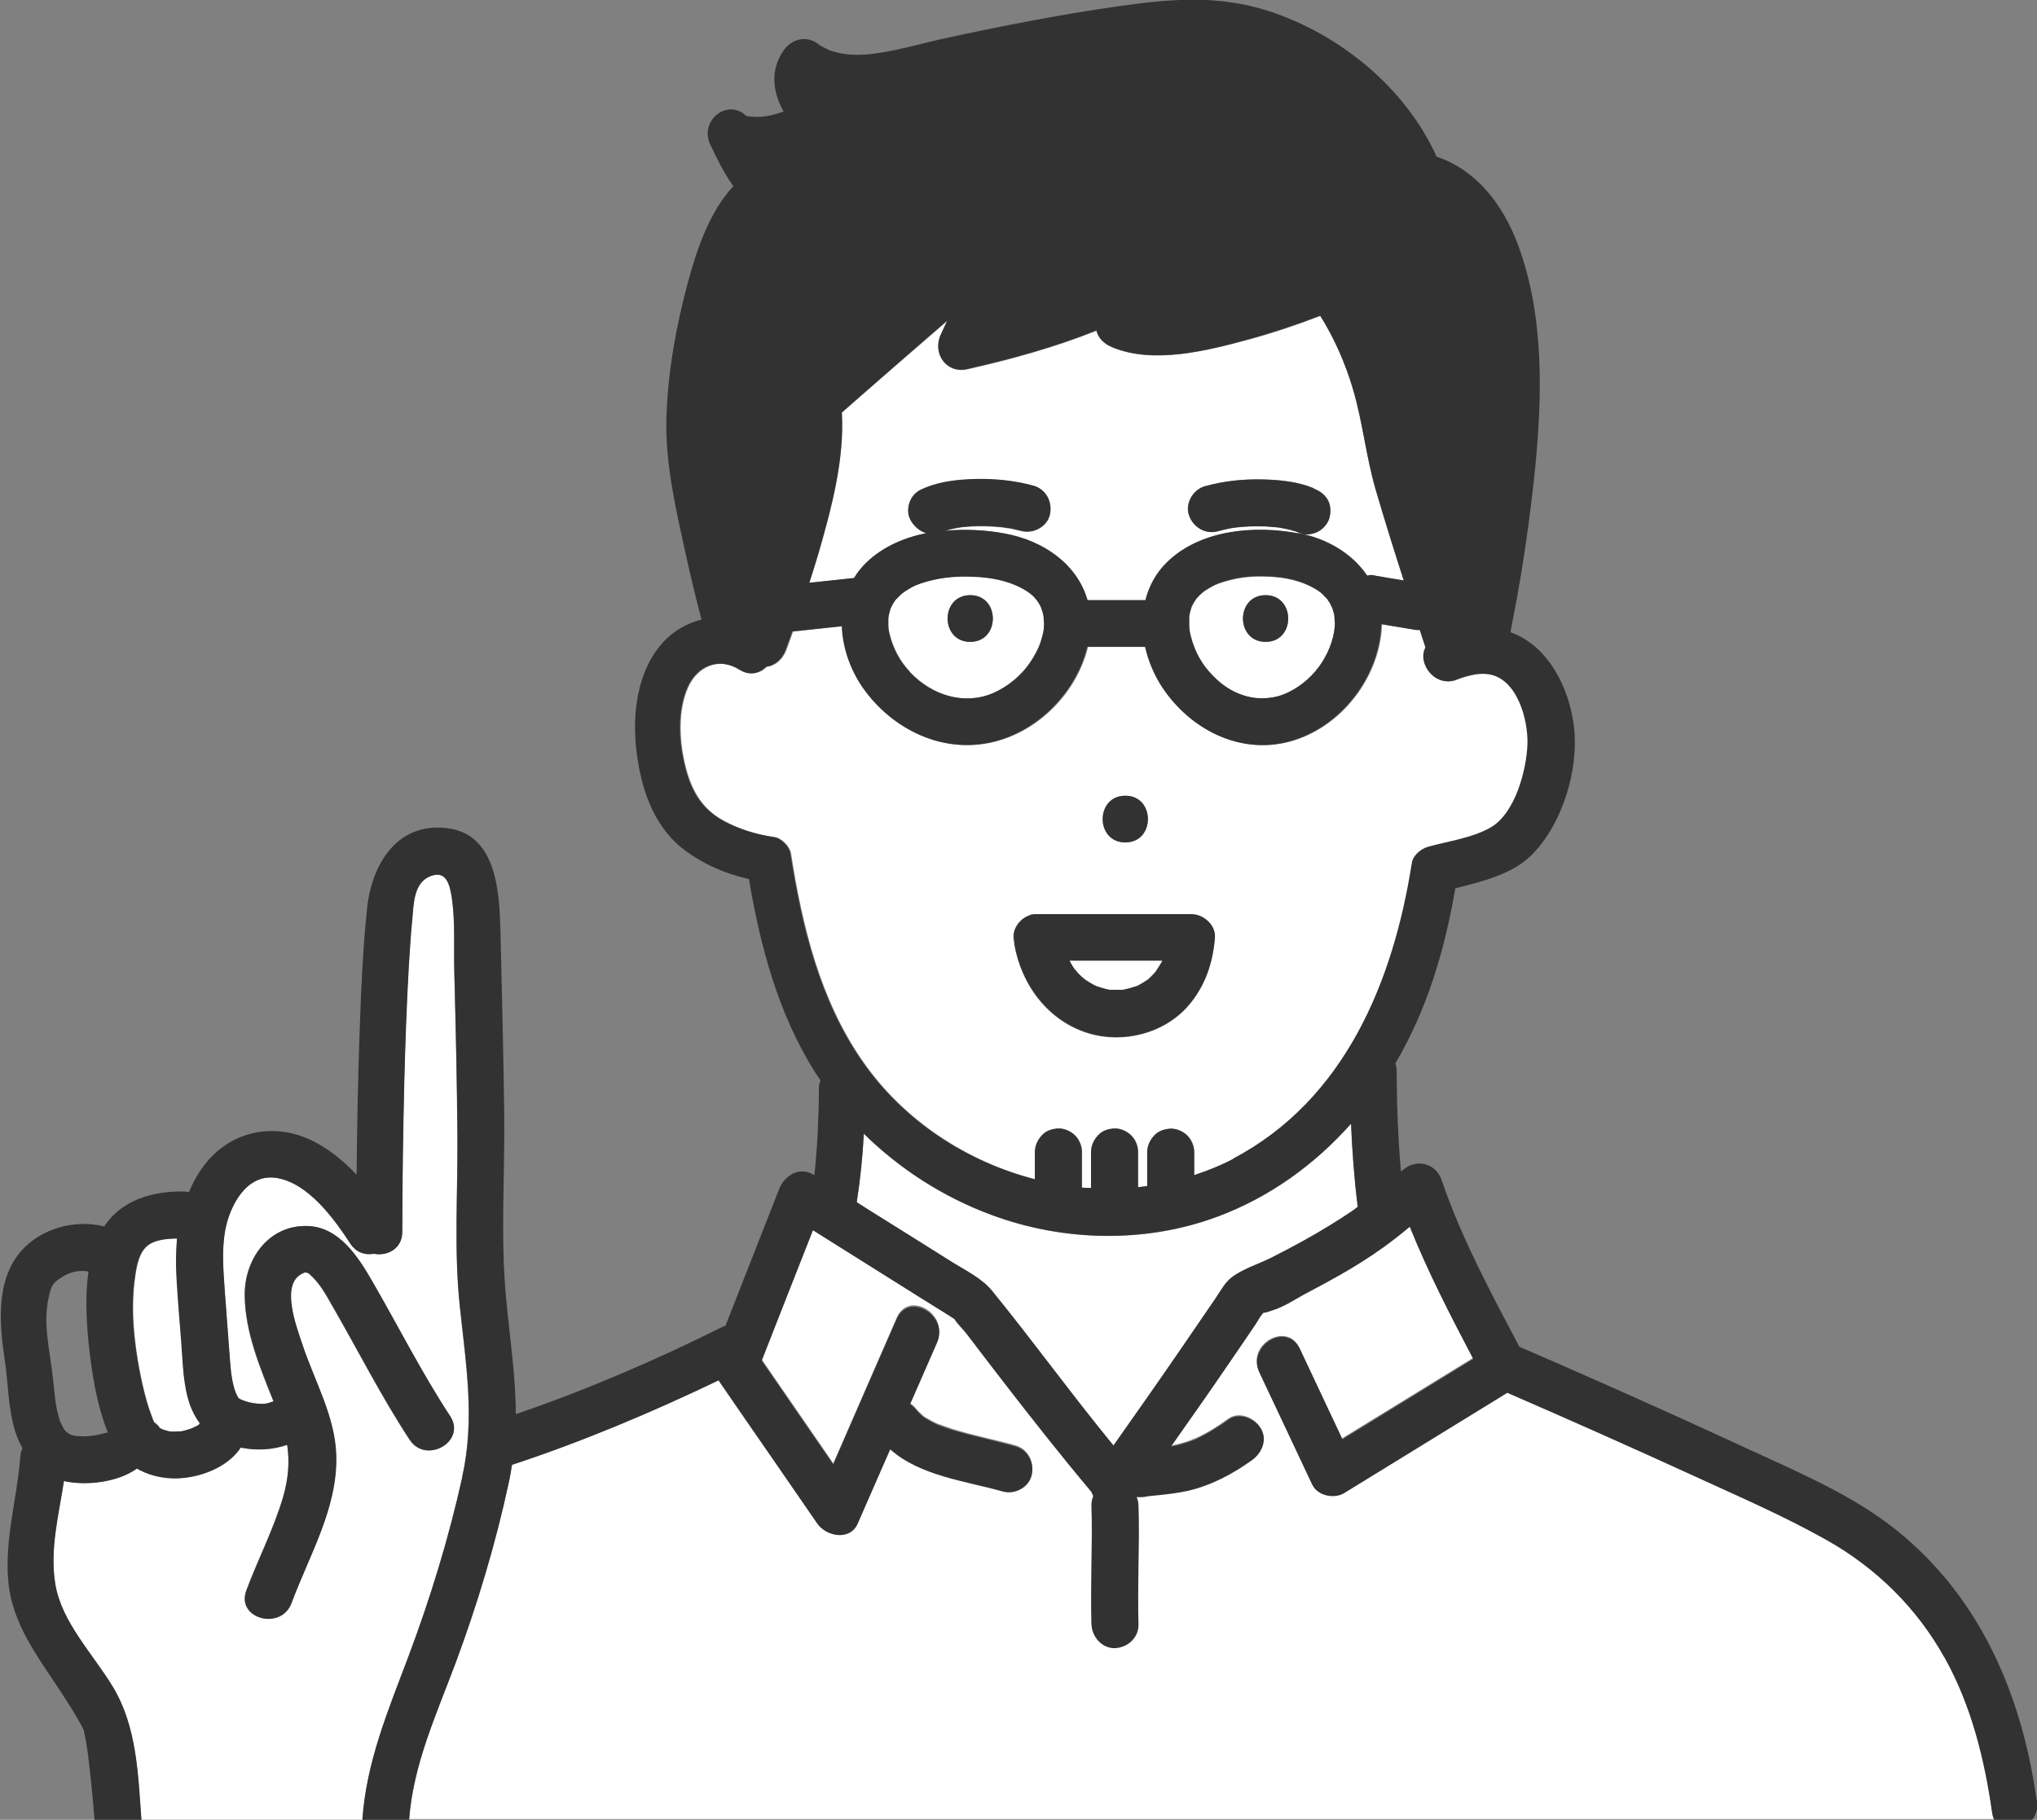
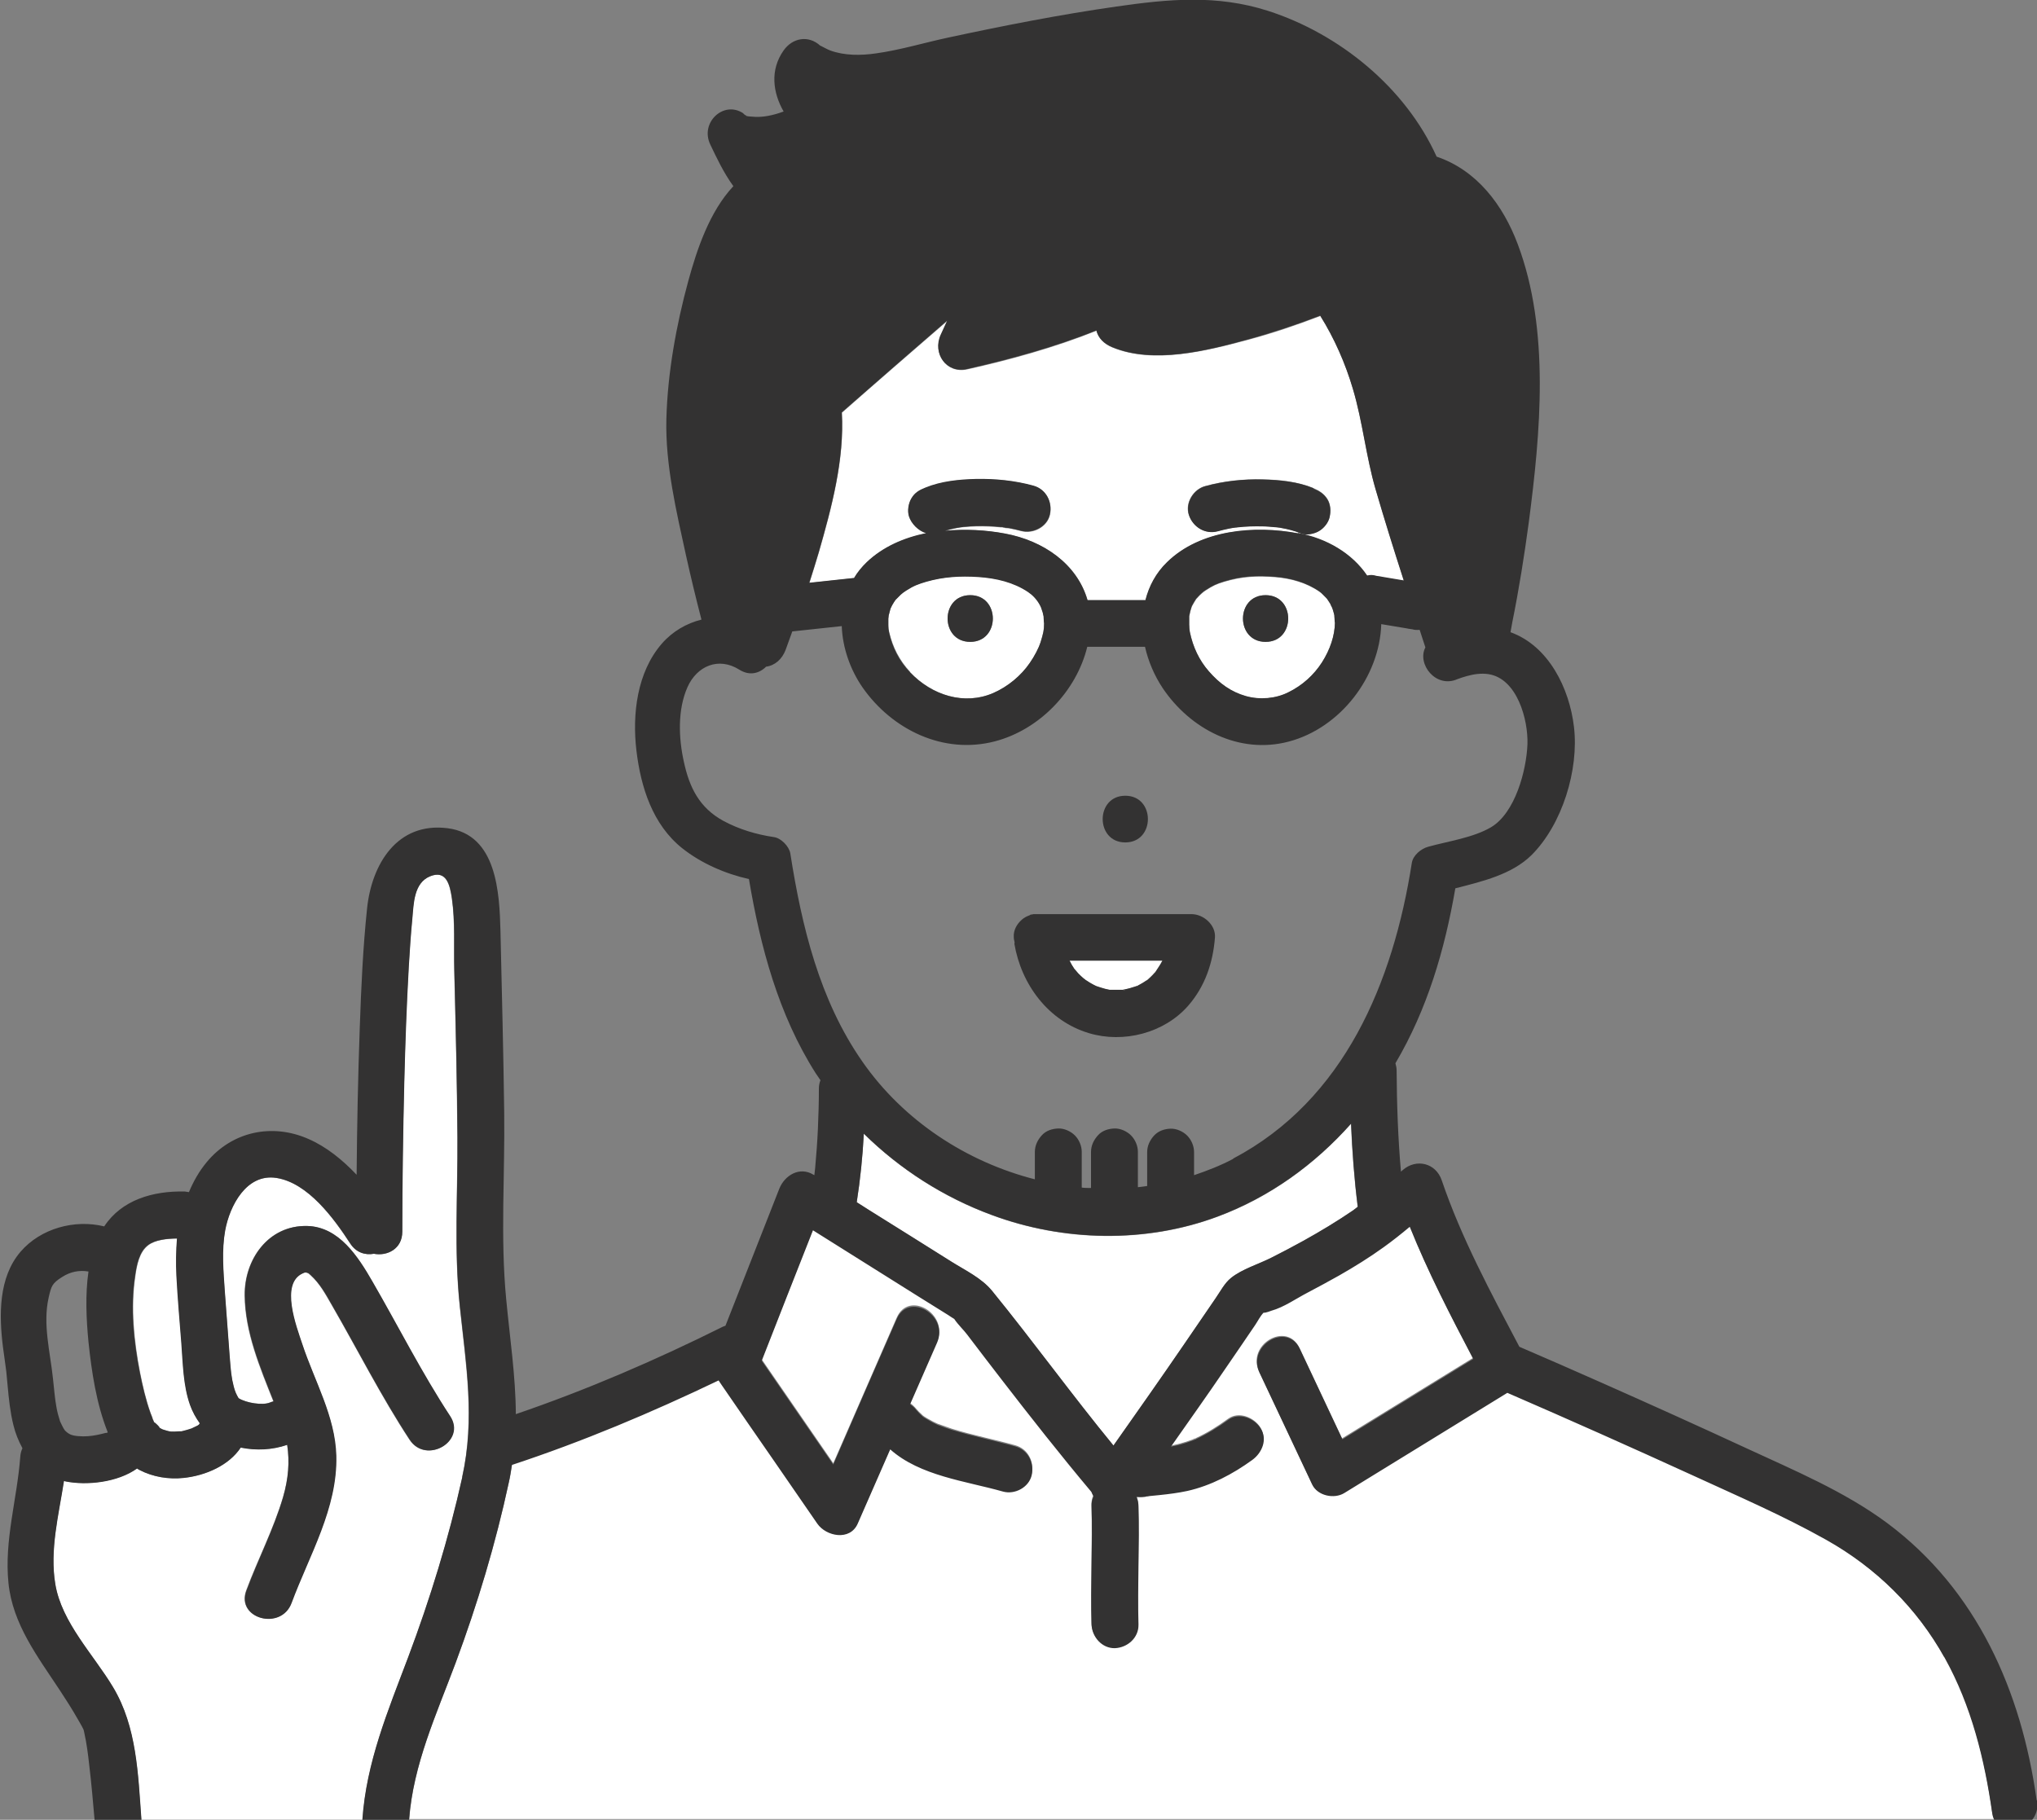
<svg xmlns="http://www.w3.org/2000/svg" id="b" viewBox="0 0 103.38 92.37" height="92.37">
  <rect x="0" y="0" width="103.38" height="92.37" fill="#808080" stroke="none" />
  <g id="c">
-     <path d="M52.54,59.86v-1.39c0-.32.13-.61.35-.84.21-.23.53-.33.84-.35.29-.01.63.14.84.35s.35.53.35.84v1.81c.16.01.32.01.47.02v-1.83c0-.32.13-.61.35-.84.21-.23.53-.33.84-.35.29-.01.63.14.84.35.22.21.35.53.35.84v1.79c.16-.02.32-.04.47-.06v-1.72c0-.32.13-.61.35-.84.21-.23.53-.33.84-.35.3-.01.63.14.84.35.21.21.35.53.35.84v1.17c.68-.22,1.34-.49,1.99-.83,5.67-2.99,8.13-8.99,9.07-15,.06-.4.46-.73.83-.83,1.01-.28,2.29-.45,3.19-.99,1.24-.74,1.81-2.89,1.86-4.22.04-1.24-.51-3.32-1.97-3.55-.38-.06-.75,0-1.12.1-.16.04-.31.1-.46.15-1.11.49-2.08-.77-1.63-1.61-.1-.3-.19-.6-.29-.89-.13.01-.25,0-.38-.03-.1-.02-.21-.03-.31-.05-.42-.07-.84-.14-1.26-.21-.08,2.68-2.08,5.27-4.69,5.96-2.52.67-4.99-.63-6.4-2.71-.42-.63-.74-1.35-.9-2.1h-2.93c-.55,2.27-2.43,4.22-4.69,4.8-2.61.68-5.21-.59-6.71-2.73-.64-.91-1.02-2.02-1.06-3.12-.84.09-1.67.18-2.51.27-.11.31-.22.63-.34.94-.18.47-.54.79-.99.85-.33.33-.83.47-1.36.15-1.05-.66-2.15-.18-2.63.89-.51,1.15-.45,2.6-.18,3.8.29,1.29.8,2.32,1.99,2.97.79.43,1.69.71,2.58.83.36.05.77.47.83.83.58,3.71,1.48,7.45,3.66,10.57,2.08,2.99,5.28,5.08,8.75,5.97M57.11,40.39c1.53,0,1.53,2.37,0,2.37s-1.53-2.37,0-2.37M51.84,46.71s.06-.06.1-.08c.1-.07.2-.12.32-.16.02,0,.03-.02.05-.03.02,0,.04,0,.06,0,.03,0,.07-.01.1-.02.03,0,.05,0,.08,0,.02,0,.05,0,.07,0h7.84c.6,0,1.23.55,1.19,1.19-.1,1.28-.5,2.47-1.35,3.45-1.22,1.41-3.28,1.93-5.05,1.4-2.06-.62-3.42-2.46-3.78-4.54,0-.02,0-.03,0-.05-.02-.08-.04-.17-.04-.26-.02-.34.15-.66.4-.88" style="fill:#fff;" />
    <path d="M46.19,34.12c1.11,1.18,2.75,1.69,4.22,1.06.76-.33,1.43-.9,1.86-1.53.23-.34.46-.76.54-1.05.14-.46.17-.6.18-1,0-.05-.02-.26-.02-.33-.02-.05-.06-.23-.05-.22,0,0-.07-.19-.07-.21-.02-.05-.05-.1-.07-.15-.17-.3-.39-.52-.6-.66-.73-.49-1.62-.7-2.52-.76-.93-.06-1.77,0-2.64.24-.43.13-.62.2-1.02.45-.05.03-.11.07-.16.11-.02.02-.1.08-.12.1-.04.04-.26.27-.26.26-.06.08-.11.17-.16.25,0-.01-.08.16-.1.2-.02.06-.06.23-.09.34,0,.03-.02.14-.02.17,0,.11,0,.21,0,.32,0,.07,0,.14.01.2,0,.03.02.15.03.17.18.77.52,1.44,1.06,2.02M49.24,30.21c1.53,0,1.53,2.37,0,2.37s-1.53-2.37,0-2.37" style="fill:#fff;" />
    <path d="M71.25,29.48c-.49-1.54-.97-3.08-1.43-4.63-.49-1.68-.66-3.42-1.15-5.09-.38-1.29-.94-2.57-1.66-3.72-1.2.46-2.43.88-3.67,1.21-2.09.56-4.79,1.25-6.88.39-.44-.18-.72-.48-.81-.85-2.14.86-4.41,1.48-6.56,1.96-1.06.24-1.77-.81-1.34-1.74.11-.24.22-.48.33-.72-1.79,1.55-3.58,3.1-5.35,4.66.13,2.39-.52,4.83-1.17,7.09-.15.52-.32,1.04-.48,1.55.74-.08,1.49-.16,2.23-.24.01,0,.03,0,.04,0,.18-.29.39-.56.65-.81.83-.78,1.89-1.23,3.01-1.47-.4-.12-.75-.48-.87-.85-.09-.28-.03-.66.12-.91.17-.29.41-.42.71-.54.8-.33,1.71-.42,2.57-.44.98-.03,1.98.08,2.92.34.64.17.97.83.83,1.46-.14.63-.86.99-1.46.83-.21-.06-.41-.1-.62-.14-.07-.01-.28-.01-.33-.05-.03,0-.06,0-.08,0-.42-.04-.84-.06-1.25-.05-.21,0-.43.02-.64.04-.02,0-.08,0-.13.01-.05,0-.16.02-.19.03-.21.04-.41.09-.62.15,1.03-.1,2.09-.04,3.04.14,1.95.36,3.66,1.54,4.19,3.38h2.94c.18-.71.53-1.37,1.1-1.93,1.69-1.65,4.44-1.88,6.65-1.46,1.46.27,2.74,1.03,3.51,2.16,0,0,0,0,.01,0,.16-.04.31-.03.47.02.1.02.21.03.31.05.36.06.71.12,1.07.18M67.48,26.24c-.06.28-.3.56-.54.71-.23.14-.65.23-.91.12-.32-.14-.66-.22-1.01-.28-.04,0-.08-.01-.12-.02-.07,0-.14-.02-.21-.02-.2-.02-.4-.03-.61-.04-.43-.01-.86,0-1.29.05-.03,0-.07,0-.1.01-.11.02-.21.03-.31.05-.2.04-.39.08-.59.14-.64.17-1.26-.22-1.46-.83-.2-.61.23-1.3.83-1.46.94-.26,1.95-.36,2.92-.34.86.02,1.77.11,2.57.44.3.13.53.27.71.54.17.27.19.61.12.91" style="fill:#fff;" />
    <path d="M61.34,34.07c.56.64,1.15,1.06,1.89,1.27.72.2,1.51.13,2.15-.19.72-.36,1.3-.89,1.71-1.52.42-.66.65-1.36.66-2.02,0-.04-.03-.38-.02-.34-.01-.06-.02-.12-.04-.17-.02-.08-.05-.17-.08-.25-.02-.03-.08-.17-.09-.19-.05-.08-.1-.16-.15-.23-.02-.02-.03-.04-.04-.05-.09-.09-.18-.18-.27-.27-.02-.01-.06-.05-.09-.07-.66-.46-1.46-.67-2.22-.74-.96-.08-1.74-.03-2.61.23-.4.12-.56.19-.96.45-.03.02-.05.03-.06.04-.07.06-.15.12-.22.19-.05.05-.1.1-.15.16-.02.02-.02.03-.04.04,0,0,0,0-.01.02-.07.11-.13.21-.19.32,0,0-.01.03-.02.04-.06.16-.1.33-.13.5,0,.03,0,.05,0,.07,0,.12,0,.25,0,.37,0,.06,0,.12.01.18,0,.03.02.14.02.17.16.78.48,1.45.96,2M64.23,30.21c1.53,0,1.53,2.37,0,2.37s-1.53-2.37,0-2.37" style="fill:#fff;" />
    <path d="M54.27,48.77c.07.12.13.24.2.35.02.03.04.05.05.07.07.06.13.15.19.22.08.08.16.16.24.23.02.02.1.08.14.11.03.02.07.04.08.05.07.05.14.09.21.13.08.05.16.09.25.13,0,0,0,0,0,0,.15.05.29.1.45.14.08.02.16.03.23.05.02,0,.05,0,.05,0,.16,0,.31.02.47,0,.02,0,.07,0,.12,0,0,0,0,0,.02,0,.03,0,.07-.01.1-.02.16-.03.32-.07.48-.13.04-.01.08-.03.13-.05.01,0,.02,0,.03,0,.03-.02.07-.04.08-.05.14-.07.27-.16.4-.24,0,0,0,0,.02,0h.01c.06-.07.12-.12.18-.18.07-.06.13-.13.19-.2.01-.01.03-.03.04-.04.09-.15.19-.28.28-.43.02-.04.05-.09.07-.14h-4.72Z" style="fill:#fff;" />
    <path d="M50.94,26.77s-.05,0-.07,0c.05.02.24.03.07,0" style="fill:#fff;" />
    <path d="M37.99,31.3c.36-.99.7-1.99,1.01-3,.63-2.04,1.25-4.17,1.37-6.31.06-1.03-.24-1.88.6-2.64.69-.63,1.4-1.23,2.11-1.84,2.5-2.17,5.01-4.34,7.52-6.5,1.05-.91,2.43.22,1.86,1.44-.53,1.15-1.06,2.29-1.59,3.44,2.87-.77,5.76-1.84,8.1-3.56,1.09-.8,2.42.98,1.44,1.86-.51.46-1.1.95-1.61,1.5,1.47.02,3.05-.45,4.33-.82,1.36-.39,2.71-.84,4.02-1.39.51-.21,1.05.17,1.34.54,1.07,1.42,1.84,3.14,2.37,4.83.23.72.4,1.45.52,2.19.05.28.07.57.11.85.01.06.04.18.04.22.16.65.33,1.3.51,1.95.7,2.43,1.48,4.83,2.27,7.24.02,0,.04-.02.06-.03.14-.66.27-1.32.38-1.99.65-3.7,1.06-7.49.87-11.24-.09-1.77-.32-3.64-1.03-5.27-.61-1.39-1.49-2.35-2.9-2.68-.5-.11-.75-.44-.82-.82-.03-.06-.06-.13-.07-.15-.14-.29-.29-.58-.46-.87-.51-.88-1.13-1.69-1.85-2.42-1.87-1.9-4.55-3.33-7.25-3.5-2.4-.15-4.93.43-7.28.85-2.53.45-5.05.97-7.55,1.54-1.28.29-2.79.56-4.17.35.08.06.16.13.23.19.58.47.39,1.54-.24,1.86-.79.41-1.87.9-2.95,1.12.11.1.21.19.03.14.95.27,1.2,1.68.28,2.17-1.72.91-2.28,3.62-2.68,5.34-.44,1.89-.84,3.95-.78,5.9.09,3.18.96,6.42,1.8,9.51.02,0,.03,0,.05.01" style="fill:#333232; stroke:#333232; stroke-miterlimit:10;" />
    <path d="M57.1,50.25s-.08.01-.13.02c.06,0,.12,0,.13-.02" style="fill:#fff;" />
    <path d="M70.86,9.19s-.02-.05,0,0" style="fill:#fff;" />
    <path d="M10.16,72.26c-.2-.28-.38-.58-.5-.94-.35-.99-.36-2.1-.44-3.14-.09-1.14-.19-2.28-.25-3.42-.03-.63-.03-1.27.03-1.89-.54,0-1.11.07-1.46.33-.47.34-.6,1.05-.67,1.59-.24,1.59-.06,3.3.24,4.87.14.7.3,1.4.54,2.07.02.05.19.47.07.21.02.04.08.18.12.27.01-.04.38.33.23.24.06.04.13.08.19.11.02,0,.02,0,.06.02.34.11.38.1.79.08.06,0,.08,0,.1,0,0,0,.03,0,.09-.02.15-.03.3-.07.44-.13,0-.01.25-.12.29-.14.05-.04.08-.05.09-.06.02-.01.03-.03.05-.04" style="fill:#fff;" />
    <path d="M37.82,5.88s-.09-.08-.14-.11c0,.01.07.09.14.11" style="fill:#fff;" />
    <path d="M37.84,5.89s0,0,0,0c0,0,0,0-.01-.01,0,0,0,0,0,0,0,0,.01,0,.02.01" style="fill:#fff;" />
    <path d="M37.86,5.91s-.01-.01-.02-.02c-.03,0-.01.01.02.02" style="fill:#fff;" />
    <polyline points="37.87 5.91 37.86 5.91 37.86 5.91 37.87 5.91" style="fill:#fff;" />
    <path d="M58.23,75.9s-.04,0-.06,0c.02,0,.04,0,.06,0" style="fill:#fff;" />
    <path d="M68.57,57.04c-1.85,2.08-4.14,3.74-6.78,4.72-3.65,1.36-7.82,1.27-11.45-.08-2.45-.9-4.66-2.32-6.5-4.13-.06,1.17-.18,2.33-.36,3.48.22.14.44.28.66.42,1.38.87,2.77,1.74,4.15,2.6.7.44,1.53.83,2.06,1.48,2.1,2.58,4.05,5.28,6.16,7.85,1.22-1.72,2.43-3.45,3.62-5.19.52-.76,1.04-1.52,1.56-2.28.23-.34.46-.78.79-1.04.56-.45,1.42-.71,2.06-1.04.54-.27,1.08-.56,1.61-.85.87-.48,1.72-.99,2.53-1.55.08-.05.15-.12.22-.17-.17-1.4-.28-2.81-.34-4.22" style="fill:#fff;" />
    <path d="M23.45,74.98c.66-2.97.19-5.7-.12-8.68-.3-2.83-.1-5.72-.12-8.57-.02-2.83-.09-5.66-.16-8.49-.03-1.19.05-2.45-.12-3.63-.1-.68-.27-1.47-1.11-1.13-.83.34-.83,1.39-.9,2.14-.08.81-.13,1.62-.18,2.43-.12,1.96-.18,3.93-.23,5.9-.06,2.52-.1,5.05-.1,7.57,0,.88-.78,1.25-1.44,1.12-.43.08-.9-.06-1.2-.52-.82-1.26-2.14-3.08-3.75-3.33-1.52-.23-2.38,1.42-2.6,2.67-.18,1-.09,2.06-.02,3.06.08,1.07.16,2.14.24,3.21.03.44.05.88.14,1.32.04.22.09.45.18.65.04.09.09.18.14.27.39.24,1.23.37,1.59.22.06-.03.12-.05.18-.06-.69-1.72-1.44-3.51-1.46-5.37-.02-1.83,1.2-3.58,3.17-3.53,1.61.04,2.58,1.57,3.3,2.81,1.32,2.29,2.5,4.63,3.95,6.84.84,1.28-1.21,2.47-2.05,1.2-1.45-2.21-2.63-4.56-3.95-6.84-.33-.57-.61-1.09-1.06-1.5-.15-.13-.14-.12-.22-.14-.03,0-.04-.01-.04-.02-.02,0-.04,0-.07.02-.03,0,.09-.05-.1.03-1.14.52-.32,2.68-.01,3.6.61,1.85,1.67,3.66,1.72,5.65.07,2.67-1.37,5.05-2.27,7.48-.53,1.42-2.82.8-2.29-.63.59-1.59,1.39-3.11,1.87-4.74.28-.94.34-1.79.21-2.66-.76.26-1.56.3-2.36.14-.59.9-1.76,1.42-2.9,1.54-.76.08-1.55-.04-2.23-.4-.05-.02-.09-.06-.13-.08-1,.71-2.57.87-3.66.65-.02,0-.03-.01-.05-.02-.27,1.74-.73,3.52-.44,5.24.32,1.94,1.95,3.59,2.93,5.23,1.21,2.02,1.27,4.43,1.44,6.73h11.23c.2-2.92,1.29-5.51,2.32-8.24,1.12-2.98,2.06-6.04,2.75-9.15" style="fill:#fff;" />
    <path d="M98.67,84.11c-1.41-2.54-3.49-4.58-6.02-6-2.17-1.22-4.49-2.22-6.75-3.26-3.13-1.43-6.28-2.83-9.43-4.2-2.76,1.7-5.52,3.39-8.27,5.09-.51.31-1.35.15-1.62-.43-.89-1.9-1.78-3.79-2.68-5.69-.65-1.37,1.4-2.58,2.05-1.2.72,1.53,1.44,3.06,2.16,4.59,2.21-1.36,4.42-2.72,6.64-4.08-1.15-2.19-2.3-4.42-3.22-6.71-.43.36-.87.71-1.33,1.04-.72.52-1.48.99-2.25,1.43-.53.31-1.07.6-1.62.88-.57.3-1.2.74-1.82.91,0,0-.33.14-.4.1-.17.17-.3.44-.43.63-.52.76-1.03,1.51-1.55,2.27-.9,1.31-1.81,2.6-2.72,3.9.05,0,.1-.02.15-.03.22-.05.43-.1.64-.17.12-.04.23-.08.34-.12.05-.02.11-.05.16-.06-.01,0-.02,0-.03,0-.09.04-.24.06,0,0,0,0,0,0,.01,0,.59-.27,1.13-.61,1.65-.99.54-.39,1.3-.07,1.62.42.37.57.08,1.26-.42,1.62-.99.71-2.1,1.3-3.29,1.57-.47.11-.95.16-1.42.21-.17.02-.34.03-.51.05-.04,0-.09,0-.13.01,0,0,0,0-.01,0-.03,0-.06.01-.08.02-.15.03-.29.03-.42.01.06.14.1.3.1.46.06,2-.06,4.01,0,6.02.02.66-.56,1.16-1.19,1.19-.65.03-1.17-.57-1.19-1.19-.06-2.01.06-4.01,0-6.02,0-.18.03-.34.1-.49-.05-.07-.09-.15-.11-.23-1.57-1.87-3.08-3.79-4.57-5.72-.58-.75-1.15-1.5-1.73-2.26-.16-.21-.48-.51-.66-.8-.11-.06-.21-.14-.31-.2-.51-.32-1.02-.64-1.53-.96-1.77-1.11-3.55-2.22-5.32-3.34-.86,2.21-1.73,4.41-2.6,6.62,1.21,1.76,2.42,3.51,3.63,5.27,1.07-2.46,2.15-4.92,3.22-7.39.61-1.4,2.65-.19,2.05,1.2-.46,1.05-.91,2.09-1.37,3.14.12.08.23.19.32.3,0,0,0,0,0,0,.04.04.08.09.12.13.07.07.14.13.21.2.02.02.05.03.07.05.09.06.19.12.29.17.1.06.2.11.31.16.04.02.07.03.11.05,0,0,0,0,.01,0,.22.08.45.16.68.24,1.06.33,2.15.54,3.22.84.64.18.97.83.83,1.46-.14.62-.86,1-1.46.83-1.91-.54-4.19-.79-5.72-2.14-.55,1.26-1.1,2.52-1.65,3.78-.39.89-1.6.65-2.05,0-.74-1.07-1.48-2.15-2.22-3.22-.88-1.28-1.76-2.56-2.64-3.84-.05-.07-.1-.14-.14-.21-3.4,1.64-6.91,3.12-10.49,4.3-.04.3-.09.6-.16.9-.67,3.12-1.59,6.18-2.7,9.16-.97,2.62-2.15,5.15-2.36,7.95h80.45c-.06-.11-.1-.23-.12-.38-.38-2.74-1.06-5.46-2.41-7.89" style="fill:#fff;" />
    <path d="M64.23,32.58c1.53,0,1.53-2.37,0-2.37s-1.53,2.37,0,2.37" style="fill:#333232;" />
    <path d="M49.24,32.58c1.53,0,1.53-2.37,0-2.37s-1.53,2.37,0,2.37" style="fill:#333232;" />
    <path d="M57.11,42.76c1.53,0,1.53-2.37,0-2.37s-1.53,2.37,0,2.37" style="fill:#333232;" />
    <path d="M66.66,24.78c-.8-.33-1.71-.42-2.57-.44-.98-.03-1.98.08-2.92.34-.6.16-1.02.85-.83,1.46.2.61.82,1,1.46.83.19-.05.39-.1.59-.14.1-.02.21-.04.31-.05.03,0,.07,0,.1-.01.43-.05.86-.06,1.29-.05.2,0,.4.02.6.04.07,0,.14.01.21.02.04,0,.08.01.12.02.35.06.69.15,1.01.28.26.11.68.02.91-.12.25-.14.48-.43.54-.71.07-.3.05-.64-.12-.91-.18-.28-.41-.42-.71-.54" style="fill:#333232;" />
    <path d="M37.83,5.88c-.1-.1-.15-.12-.15-.11.05.03.1.07.14.11,0,0,0,0,0,0" style="fill:#333232;" />
    <path d="M37.86,5.91h0s-.01-.01-.02-.02h0s.01.01.02.02" style="fill:#333232;" />
    <path d="M37.87,5.88s-.03,0-.04,0c0,0,0,0,.01.01,0,0,.01,0,.03,0" style="fill:#333232;" />
    <path d="M103.36,91.36c-.77-5.51-3.02-10.65-7.58-14.05-2.17-1.61-4.73-2.68-7.17-3.81-2.44-1.13-4.9-2.24-7.36-3.33-1.38-.61-2.76-1.22-4.14-1.81-1.44-2.73-2.95-5.53-3.94-8.45-.3-.88-1.29-1.12-1.98-.52-.03.03-.06.05-.09.08-.15-1.71-.21-3.44-.22-5.15,0-.12-.03-.24-.06-.35,1.62-2.75,2.5-5.75,3.04-8.88,1.37-.35,2.86-.7,3.86-1.68,1.57-1.56,2.42-4.35,2.16-6.52-.23-1.95-1.28-4.1-3.22-4.8.03-.17.06-.34.09-.5.34-1.68.61-3.38.84-5.09.59-4.53,1.08-9.73-.56-14.1-.75-2-2.08-3.76-4.12-4.45-1.59-3.52-4.95-6.24-8.56-7.4-2.6-.83-5.03-.6-7.68-.22-2.87.41-5.72.97-8.56,1.58-1.21.26-2.43.63-3.65.8-.76.11-1.6.12-2.33-.15-.16-.06-.28-.14-.45-.22-.02-.01-.03-.02-.05-.02h0c-.6-.55-1.41-.4-1.86.24-.7.99-.55,2.14,0,3.1-.52.19-1.07.32-1.61.26-.03,0-.19-.01-.26-.03,0,0,0,0,0,0,0,0,0,0,0,0-.04,0-.05-.01-.02-.02,0,0-.01,0-.02-.01-.07-.02-.14-.1-.14-.11-.99-.66-2.21.47-1.67,1.59.3.63.68,1.44,1.17,2.11-1.21,1.29-1.85,3.21-2.29,4.82-.61,2.24-1.05,4.67-1.11,7-.06,2.31.51,4.7,1,6.94.24,1.08.5,2.16.78,3.24-.76.19-1.47.6-2.01,1.22-1.26,1.45-1.51,3.58-1.29,5.43.22,1.85.82,3.76,2.33,4.96.96.76,2.17,1.29,3.38,1.56.58,3.44,1.5,6.89,3.39,9.86.08.12.16.23.24.35-.05.13-.08.26-.08.41,0,.69-.02,1.37-.05,2.06-.03.66-.08,1.33-.14,1.99-.01.12-.03.24-.04.36-.01,0-.03-.02-.04-.02-.71-.44-1.47.03-1.74.71-.91,2.32-1.82,4.63-2.73,6.95-.04.02-.08.03-.13.05-3.39,1.69-6.91,3.21-10.51,4.44-.01-1.93-.3-3.84-.49-5.84-.3-3.13-.06-6.33-.1-9.47-.04-3.07-.12-6.13-.19-9.2-.05-1.95-.18-4.91-2.68-5.23-2.58-.33-3.86,1.85-4.09,4.07-.21,2-.3,4.02-.37,6.03-.09,2.5-.14,4.99-.16,7.49-.72-.76-1.53-1.42-2.45-1.82-1.84-.81-3.87-.38-5.16,1.18-.39.47-.68.99-.9,1.52-.07-.01-.13-.02-.21-.03-1.62-.04-3.21.43-4.09,1.77-1.5-.37-3.23.1-4.25,1.29-1.12,1.31-1.09,3.21-.89,4.83.05.4.14.97.17,1.25.01.1.05.52.07.74.06.66.13,1.33.29,1.97.1.42.26.81.46,1.18-.06.13-.1.27-.11.43-.16,2.15-.82,4.24-.6,6.41.21,2.09,1.49,3.75,2.61,5.45.31.47.61.94.89,1.43.1.18.22.37.31.56.01.05.04.14.04.17.12.54.19,1.09.25,1.64.11.92.19,1.84.27,2.77h2.38c-.17-2.31-.23-4.72-1.44-6.73-.98-1.64-2.61-3.28-2.93-5.23-.29-1.73.17-3.5.44-5.24.02,0,.03.01.05.02,1.09.23,2.67.06,3.66-.65.04.03.08.06.13.08.68.35,1.47.48,2.23.4,1.14-.12,2.31-.65,2.9-1.54.79.16,1.6.12,2.36-.14.13.86.06,1.71-.21,2.66-.48,1.63-1.27,3.15-1.86,4.74-.53,1.43,1.76,2.05,2.29.63.9-2.43,2.34-4.81,2.27-7.48-.05-1.99-1.11-3.8-1.72-5.65-.31-.93-1.13-3.08.01-3.6.19-.09.08-.03.1-.04.04,0,.06-.01.07-.02,0,0,.02,0,.04.02.08.02.08,0,.22.14.45.42.74.93,1.06,1.5,1.32,2.29,2.5,4.63,3.95,6.84.83,1.27,2.89.08,2.05-1.2-1.45-2.21-2.63-4.56-3.95-6.84-.72-1.25-1.69-2.77-3.3-2.81-1.97-.05-3.2,1.7-3.17,3.53.02,1.86.78,3.65,1.46,5.37-.06.02-.12.04-.18.06-.37.16-1.21.03-1.6-.22-.05-.09-.1-.17-.14-.27-.09-.21-.13-.44-.18-.65-.08-.43-.1-.88-.14-1.32-.08-1.07-.16-2.14-.24-3.21-.07-1.01-.16-2.06.02-3.06.23-1.25,1.08-2.91,2.6-2.67,1.61.25,2.93,2.07,3.75,3.33.3.47.77.6,1.2.52.67.13,1.44-.24,1.44-1.12,0-2.52.04-5.05.1-7.57.05-1.97.12-3.93.23-5.9.05-.81.1-1.62.18-2.43.07-.75.07-1.8.9-2.14.84-.34,1.01.45,1.11,1.13.17,1.18.09,2.44.12,3.63.07,2.83.14,5.66.16,8.49.02,2.85-.18,5.74.12,8.57.32,2.98.78,5.71.12,8.68-.69,3.11-1.63,6.17-2.75,9.15-1.03,2.73-2.12,5.32-2.32,8.24h2.37c.21-2.8,1.38-5.33,2.36-7.95,1.11-2.99,2.03-6.05,2.7-9.16.07-.3.11-.6.16-.9,3.58-1.18,7.09-2.66,10.49-4.29.05.07.09.14.14.21.88,1.28,1.76,2.56,2.65,3.84.74,1.07,1.48,2.15,2.22,3.22.45.65,1.66.89,2.05,0,.55-1.26,1.1-2.52,1.65-3.77,1.52,1.35,3.81,1.6,5.72,2.14.6.17,1.32-.21,1.46-.83.14-.63-.19-1.28-.83-1.46-1.07-.3-2.16-.52-3.22-.84-.23-.07-.45-.15-.68-.24,0,0,0,0-.01,0-.04-.02-.07-.03-.11-.05-.1-.05-.21-.1-.31-.16-.1-.06-.19-.11-.29-.17-.02-.02-.05-.03-.07-.05-.07-.07-.15-.13-.21-.2-.04-.04-.07-.09-.12-.13,0,0,0,0,0,0-.09-.12-.2-.22-.32-.3.46-1.04.91-2.09,1.37-3.13.6-1.39-1.44-2.59-2.05-1.2-1.08,2.46-2.15,4.92-3.22,7.39-1.21-1.76-2.42-3.51-3.63-5.27.86-2.21,1.73-4.41,2.6-6.62,1.77,1.11,3.55,2.23,5.32,3.34.51.32,1.02.64,1.54.96.1.06.2.14.31.2.18.28.51.59.66.8.57.75,1.15,1.51,1.73,2.26,1.49,1.93,3,3.85,4.57,5.72.03.08.07.16.11.23-.07.15-.11.31-.1.49.06,2.01-.06,4.01,0,6.02.02.62.53,1.21,1.19,1.19.63-.03,1.2-.52,1.19-1.19-.06-2.01.06-4.01,0-6.02,0-.16-.04-.31-.1-.46.14.01.28.01.42-.01.03,0,.05-.01.08-.02,0,0,0,0,.02,0,.04,0,.09-.01.13-.02.17-.02.34-.03.51-.05.48-.05.96-.11,1.42-.21,1.2-.27,2.31-.86,3.29-1.57.5-.36.8-1.05.42-1.62-.32-.5-1.08-.81-1.62-.43-.52.38-1.07.72-1.65.99,0,0,0,0-.01,0,.01,0,.02,0,.03,0-.05.01-.11.04-.16.06-.11.04-.23.08-.34.12-.21.07-.42.13-.64.17-.05.01-.1.02-.15.03.91-1.3,1.83-2.59,2.72-3.9.52-.75,1.03-1.51,1.55-2.27.13-.19.26-.46.43-.63.07.03.4-.1.4-.1.62-.17,1.26-.62,1.82-.91.54-.28,1.08-.58,1.62-.88.77-.44,1.53-.91,2.25-1.43.46-.33.9-.68,1.33-1.04.92,2.3,2.07,4.52,3.22,6.71-2.21,1.36-4.42,2.72-6.64,4.08-.72-1.53-1.44-3.06-2.16-4.59-.65-1.38-2.69-.18-2.05,1.2.89,1.9,1.79,3.79,2.68,5.69.27.57,1.11.74,1.62.43,2.76-1.7,5.52-3.39,8.28-5.09,3.16,1.37,6.3,2.77,9.43,4.2,2.26,1.04,4.58,2.04,6.75,3.26,2.53,1.42,4.61,3.46,6.02,6,1.35,2.43,2.02,5.15,2.41,7.89.02.15.07.27.12.38h1.86c.22-.25.36-.6.3-1.01M5.37,72.73c-.3.08-.61.15-.92.17-.29.02-.69,0-.88-.09-.11-.05-.22-.14-.28-.21-.07-.08-.21-.39-.24-.45-.08-.25-.15-.5-.19-.75-.08-.44-.11-.87-.17-1.41-.14-1.35-.53-2.78-.22-4.13.13-.57.17-.72.68-1.04.42-.27.87-.36,1.34-.28-.17,1.18-.11,2.43,0,3.57.16,1.53.4,3.13.97,4.57,0,0,0,.02.01.03-.02,0-.05.02-.1.03M10.11,72.3s-.03.02-.09.06c-.03.02-.28.13-.29.14-.14.05-.29.09-.44.13-.06.01-.09.02-.09.02-.01,0-.04,0-.1,0-.41.03-.45.03-.8-.08-.04-.01-.04-.01-.06-.02-.07-.03-.13-.07-.19-.11.15.09-.22-.28-.23-.24-.04-.09-.1-.23-.12-.27.12.27-.05-.16-.07-.21-.24-.67-.4-1.37-.54-2.07-.31-1.57-.48-3.28-.24-4.87.08-.54.2-1.25.67-1.59.36-.26.92-.32,1.46-.33-.05.62-.06,1.26-.03,1.89.06,1.14.16,2.28.25,3.42.08,1.04.09,2.15.44,3.14.13.36.3.66.5.94-.02.01-.03.03-.05.04M70.86,9.19s-.01-.03-.01-.03c0,0,0,0,.01.03M36.93,15.88c.4-1.72.96-4.43,2.68-5.34.92-.48.67-1.9-.28-2.17.17.05.08-.04-.03-.14,1.08-.21,2.15-.7,2.95-1.12.63-.33.82-1.39.24-1.86-.07-.06-.15-.12-.23-.19,1.38.21,2.9-.06,4.17-.35,2.5-.58,5.02-1.09,7.55-1.54,2.35-.42,4.88-1,7.28-.85,2.7.17,5.38,1.6,7.26,3.5.72.73,1.34,1.54,1.85,2.42.16.28.31.57.46.87,0,.02.04.09.07.15.07.38.33.7.82.82,1.42.32,2.3,1.29,2.9,2.68.71,1.64.94,3.5,1.03,5.27.2,3.76-.22,7.55-.87,11.24-.12.66-.24,1.33-.38,1.99-.02,0-.04.02-.06.03-.79-2.4-1.57-4.81-2.27-7.24-.19-.65-.35-1.3-.51-1.95,0-.04-.03-.16-.05-.22-.04-.28-.07-.57-.11-.85-.12-.74-.3-1.47-.52-2.19-.53-1.68-1.31-3.41-2.37-4.83-.29-.38-.83-.76-1.34-.54-1.31.54-2.66,1-4.02,1.39-1.29.37-2.87.84-4.33.82.51-.54,1.09-1.04,1.61-1.5.99-.88-.34-2.67-1.44-1.86-2.34,1.71-5.23,2.78-8.1,3.56.53-1.15,1.06-2.29,1.59-3.44.56-1.22-.81-2.34-1.86-1.44-2.51,2.16-5.02,4.33-7.52,6.5-.7.61-1.42,1.21-2.11,1.84-.83.76-.54,1.62-.6,2.64-.12,2.14-.75,4.27-1.37,6.31-.31,1.01-.65,2.01-1.01,3-.02,0-.03,0-.05-.01-.84-3.08-1.7-6.33-1.8-9.5-.06-1.96.34-4.01.78-5.9M67.75,31.6c-.01.66-.24,1.36-.66,2.02-.41.64-.99,1.17-1.71,1.52-.64.32-1.44.39-2.15.19-.74-.21-1.34-.63-1.89-1.27-.48-.55-.8-1.22-.96-2,0-.03-.02-.14-.02-.17,0-.06,0-.12-.01-.18,0-.12,0-.25,0-.37,0-.01,0-.04,0-.07.03-.17.07-.33.13-.5,0-.02.02-.03.02-.04.06-.11.12-.22.19-.32,0,0,0-.01.01-.02.01-.01.02-.02.04-.04.05-.05.1-.11.15-.16.07-.07.14-.13.22-.19.02,0,.03-.02.06-.04.41-.26.57-.33.96-.45.87-.27,1.64-.31,2.61-.23.76.06,1.56.28,2.22.74.03.02.07.06.09.07.09.09.18.17.27.27,0,.01.03.03.04.05.05.08.1.15.15.23,0,.02.07.16.09.19.03.08.06.16.08.25.02.06.03.12.04.17-.01-.04.02.3.02.34M65.88,27.07c-2.21-.42-4.96-.19-6.65,1.46-.57.55-.92,1.22-1.1,1.93h-2.94c-.53-1.84-2.24-3.02-4.19-3.38-.96-.18-2.01-.24-3.04-.14.2-.06.41-.12.62-.15.03,0,.13-.02.19-.03.05,0,.11-.01.13-.02.21-.02.43-.03.64-.04.42-.01.84,0,1.25.05.03,0,.06,0,.08,0,.06.04.26.04.33.05.21.04.42.09.62.14.6.16,1.32-.2,1.46-.83.14-.63-.19-1.28-.83-1.46-.94-.26-1.95-.36-2.92-.34-.85.02-1.77.11-2.57.44-.3.12-.54.25-.71.55-.15.25-.21.63-.12.91.12.37.47.73.87.85-1.13.23-2.19.69-3.01,1.47-.26.25-.48.52-.65.81-.01,0-.03,0-.04,0-.74.08-1.49.16-2.23.24.16-.52.33-1.03.48-1.55.65-2.27,1.31-4.71,1.17-7.1,1.78-1.56,3.56-3.11,5.35-4.66-.11.24-.22.48-.33.72-.43.94.28,1.98,1.34,1.74,2.15-.49,4.42-1.1,6.56-1.96.09.37.37.67.81.85,2.1.87,4.8.18,6.88-.39,1.24-.34,2.47-.75,3.67-1.21.72,1.15,1.28,2.43,1.66,3.72.5,1.67.66,3.41,1.15,5.09.45,1.55.93,3.09,1.43,4.63-.36-.06-.71-.12-1.07-.18-.1-.02-.21-.04-.31-.05-.16-.05-.31-.06-.47-.02,0,0,0,0-.01,0-.76-1.13-2.05-1.89-3.51-2.16M52.99,31.6c0,.41-.04.54-.18,1-.09.28-.31.71-.55,1.05-.43.63-1.1,1.2-1.86,1.53-1.46.63-3.1.12-4.22-1.06-.55-.58-.89-1.25-1.06-2.02,0-.03-.02-.15-.03-.17,0-.07-.01-.13-.01-.2,0-.11,0-.21,0-.32,0-.03.02-.13.02-.17.03-.11.07-.28.09-.34.02-.04.1-.21.1-.2.05-.09.1-.17.16-.25,0,0,.22-.22.26-.26.02-.02.1-.08.12-.1.05-.04.11-.07.16-.11.39-.25.59-.32,1.02-.45.87-.25,1.71-.3,2.64-.24.9.06,1.79.27,2.52.76.21.14.44.36.6.66.03.05.05.1.07.15,0,.02.07.2.07.21,0-.02.04.16.05.22,0,.07.02.28.02.33M50.88,26.76s.05,0,.07,0c.17.02-.02.01-.07,0M58.17,75.91s.04,0,.06,0c-.02,0-.04,0-.06,0M68.68,61.43c-.82.56-1.67,1.07-2.53,1.55-.53.29-1.07.58-1.61.85-.65.33-1.5.58-2.06,1.03-.33.26-.55.7-.79,1.04-.52.76-1.04,1.52-1.56,2.28-1.19,1.74-2.41,3.47-3.62,5.19-2.11-2.57-4.06-5.27-6.16-7.85-.53-.65-1.36-1.04-2.06-1.48-1.38-.87-2.77-1.74-4.15-2.6-.22-.14-.44-.28-.66-.42.18-1.15.3-2.31.36-3.48,1.84,1.81,4.06,3.23,6.5,4.13,3.64,1.35,7.8,1.44,11.45.08,2.65-.99,4.93-2.64,6.78-4.72.06,1.41.16,2.82.34,4.22-.08.06-.14.12-.22.17M62.59,58.82c-.64.34-1.31.6-1.99.83v-1.17c0-.3-.13-.62-.35-.84-.21-.21-.54-.36-.84-.35-.31.01-.62.11-.84.35-.21.23-.35.52-.35.84v1.72c-.16.02-.32.05-.47.06v-1.79c0-.3-.13-.62-.35-.84-.21-.21-.54-.36-.84-.35-.31.01-.63.11-.84.35-.21.23-.35.52-.35.84v1.83c-.16,0-.32,0-.47-.02v-1.81c0-.3-.13-.62-.35-.84-.21-.21-.54-.36-.84-.35-.31.01-.63.11-.84.35-.21.23-.35.52-.35.84v1.39c-3.48-.89-6.67-2.98-8.75-5.97-2.18-3.12-3.08-6.87-3.66-10.57-.06-.36-.47-.78-.83-.83-.89-.13-1.79-.4-2.58-.83-1.2-.66-1.71-1.68-1.99-2.98-.27-1.2-.33-2.65.18-3.8.48-1.08,1.58-1.55,2.63-.89.52.33,1.02.19,1.36-.15.45-.06.81-.38.99-.85.12-.31.22-.63.34-.94.84-.09,1.67-.18,2.51-.27.04,1.1.43,2.21,1.06,3.12,1.5,2.14,4.1,3.41,6.71,2.73,2.26-.59,4.14-2.54,4.69-4.8h2.93c.17.75.48,1.47.9,2.1,1.4,2.08,3.88,3.38,6.4,2.71,2.61-.69,4.61-3.28,4.69-5.96.42.07.84.14,1.26.21.1.02.21.04.31.05.13.04.25.04.38.03.1.3.19.6.29.89-.44.84.53,2.1,1.63,1.61.15-.05.3-.11.46-.15.36-.1.74-.16,1.12-.1,1.45.23,2.01,2.31,1.97,3.55-.05,1.33-.62,3.49-1.85,4.22-.9.53-2.18.71-3.19.99-.36.1-.77.43-.83.83-.94,6.01-3.4,12.01-9.07,15" style="fill:#333232;" />
-     <path d="M60.64,73.02c-.24.06-.09.04,0,0" style="fill:#333232;" />
    <path d="M51.48,47.9c.35,2.07,1.72,3.92,3.78,4.54,1.76.53,3.83,0,5.05-1.4.85-.98,1.25-2.17,1.35-3.45.05-.64-.58-1.19-1.19-1.19h-7.84s-.05,0-.07,0c-.03,0-.05,0-.08,0-.04,0-.07,0-.1.02-.02,0-.04,0-.06,0-.02,0-.03.02-.05.03-.11.04-.22.09-.32.16-.04.03-.07.05-.1.08-.25.22-.42.53-.4.87,0,.09.02.18.04.26,0,.02,0,.03,0,.05M56.97,50.27c.05,0,.13-.03.13-.02-.01.02-.07.02-.13.02M58.64,49.34s-.02.03-.04.04c-.06.07-.13.14-.19.2-.06.06-.12.11-.18.16h-.01s0,.02-.02.02c-.13.09-.26.17-.4.24-.02,0-.05.03-.08.05,0,0-.02,0-.03,0-.04.01-.08.03-.13.04-.16.05-.32.1-.48.13-.03,0-.07.01-.1.02-.02,0-.01,0-.02,0-.06,0-.11,0-.12,0-.16,0-.31,0-.47,0,0,0-.03,0-.05,0-.08-.02-.16-.03-.23-.05-.15-.04-.3-.09-.45-.14t0,0c-.08-.04-.17-.08-.25-.13-.07-.04-.14-.08-.21-.13-.01,0-.04-.03-.08-.05-.04-.03-.12-.09-.14-.11-.08-.07-.16-.15-.24-.23-.07-.07-.12-.15-.19-.22-.02-.03-.04-.05-.05-.08-.08-.11-.14-.23-.2-.35h4.72s-.04.09-.07.13c-.08.15-.18.29-.27.43" style="fill:#333232;" />
  </g>
</svg>